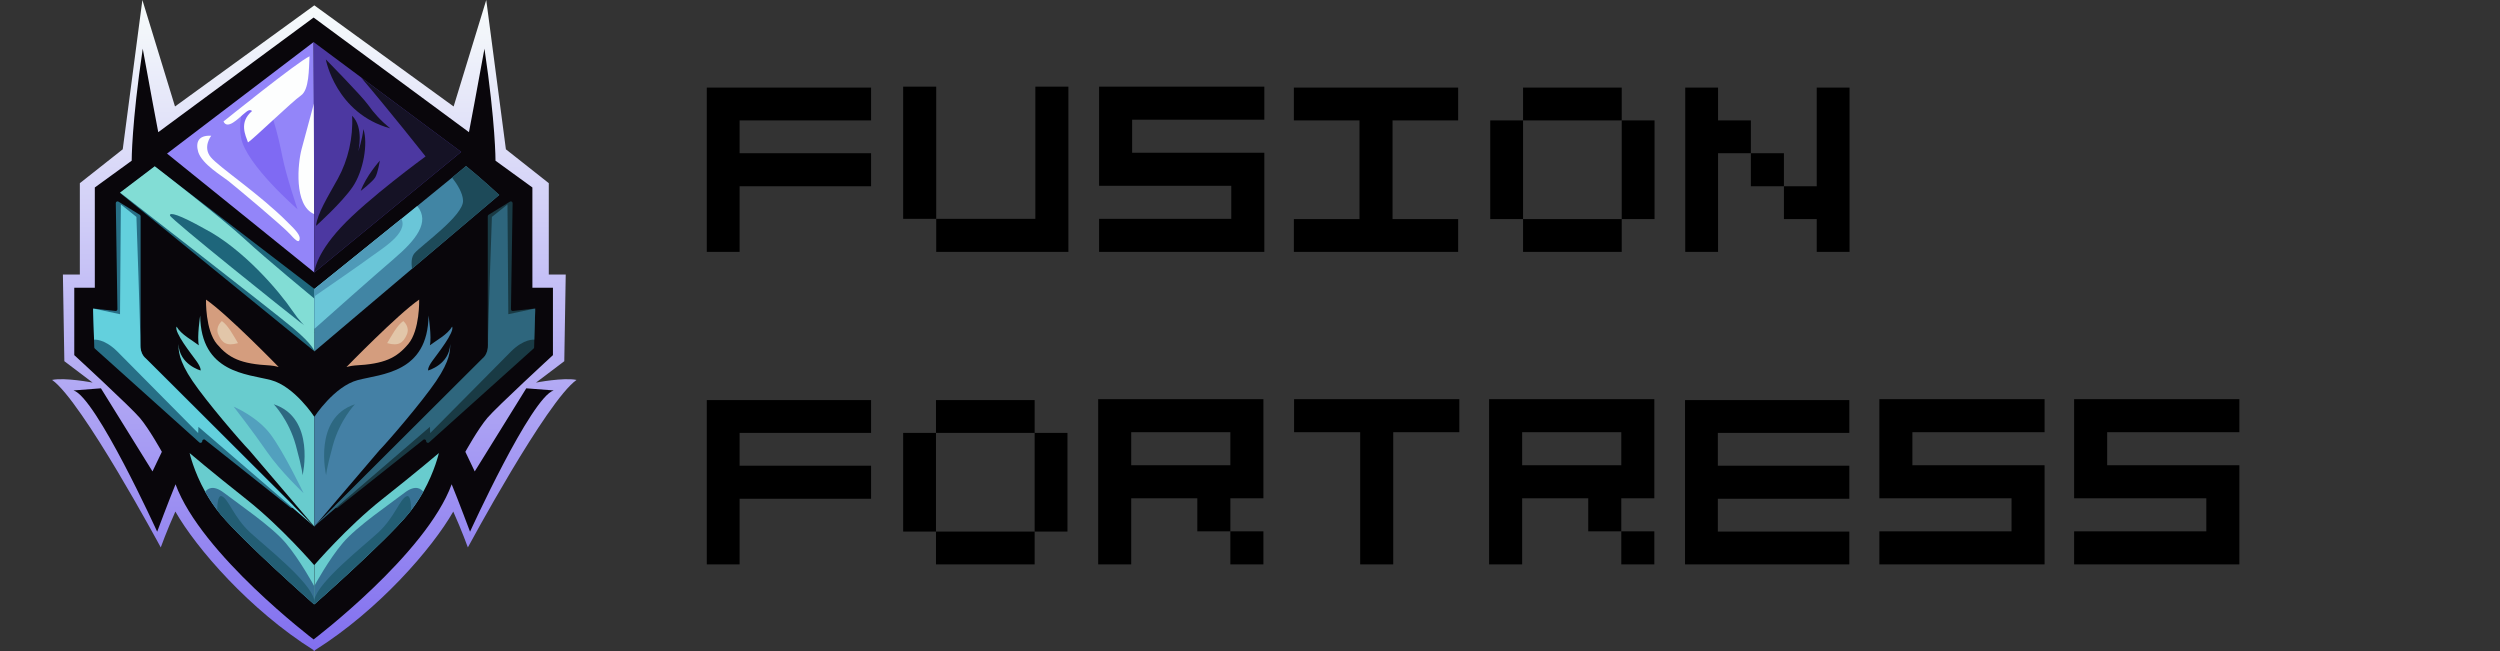
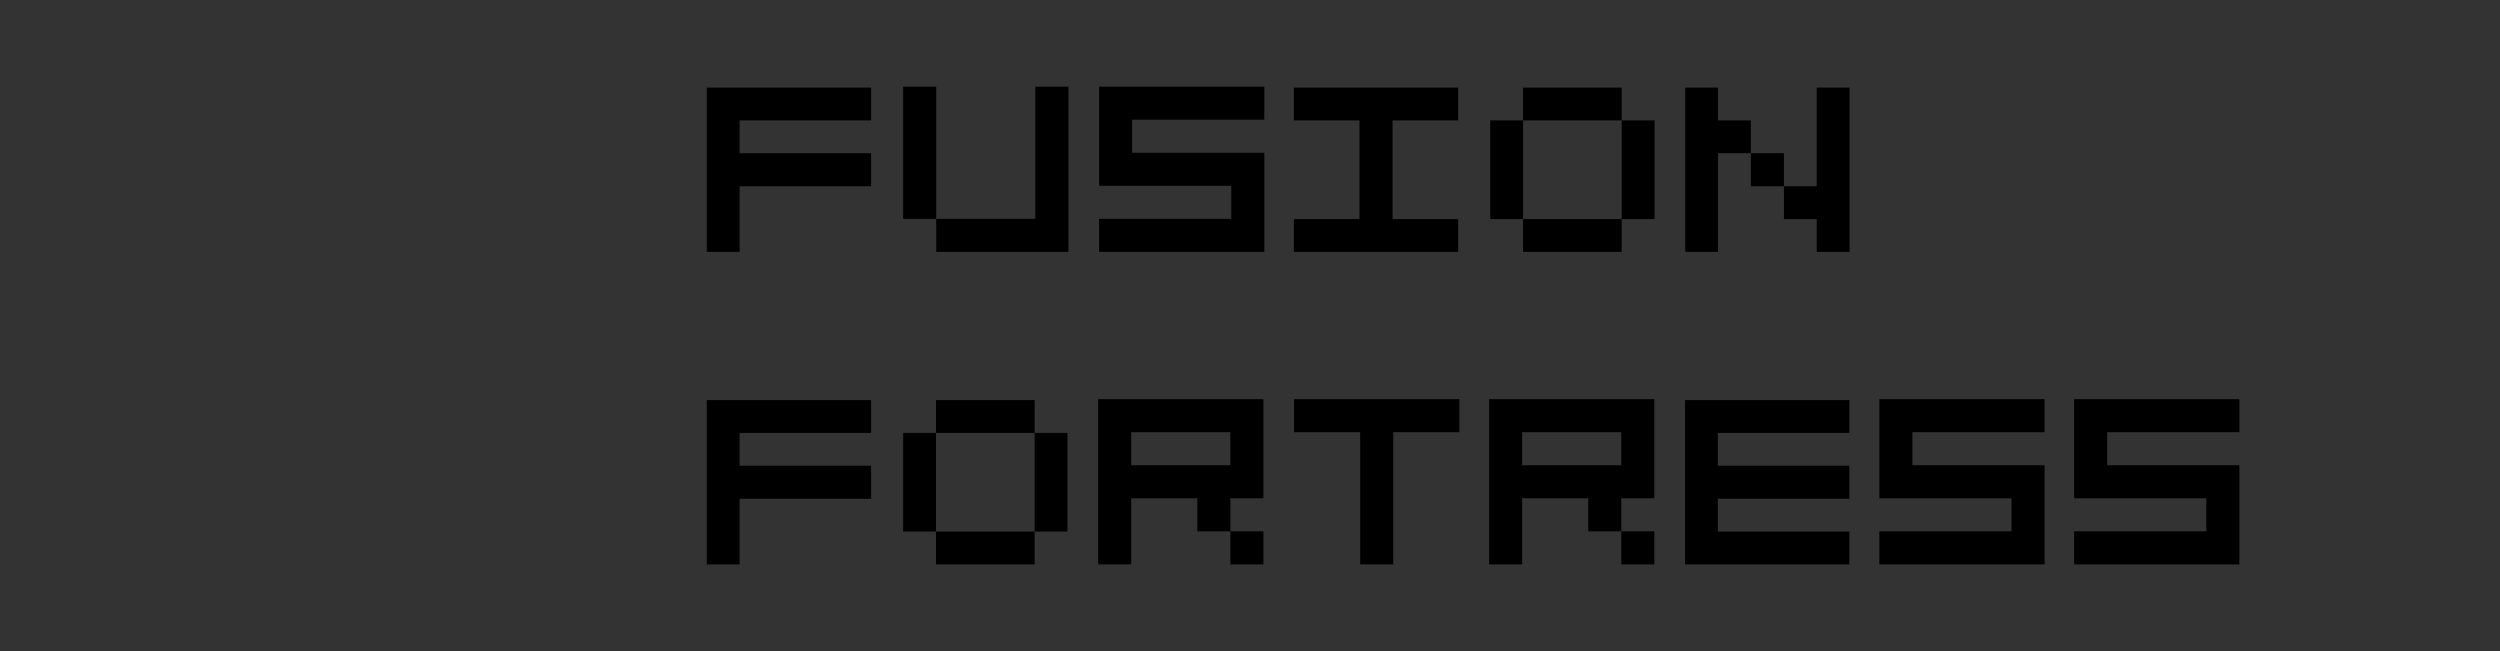
<svg xmlns="http://www.w3.org/2000/svg" width="192" height="50" viewBox="0 0 192 50" fill="none">
  <rect x="0" y="0" width="192" height="50" fill="#333333" stroke="none" />
  <g clip-path="url(#clip0_251_5429)">
    <path d="M41.164 29.384L43.337 27.74L43.448 21.082H42.147V14.068L38.853 11.466L37.344 0L34.839 8.178L24.139 0.411L13.44 8.178L10.935 0L9.426 11.466L6.132 14.068V21.082H4.831L4.942 27.74L7.114 29.384C7.114 29.384 4.997 28.973 4 29.178C6.284 30.781 12.346 42.041 12.346 42.041C12.346 42.041 12.803 40.767 13.468 39.288C15.075 42.102 19.177 46.846 24.084 49.93V50C24.102 49.988 24.121 49.977 24.139 49.965C24.158 49.977 24.176 49.989 24.195 50V49.93C29.101 46.846 33.204 42.102 34.811 39.288C35.475 40.767 35.932 42.041 35.932 42.041C35.932 42.041 41.995 30.781 44.279 29.178C43.282 28.973 41.164 29.384 41.164 29.384Z" fill="url(#paint0_linear_251_5429)" />
    <path d="M40.418 29.822L36.459 36.206L35.739 34.699C35.739 34.699 36.708 32.945 37.428 32.096C38.148 31.247 42.466 27.274 42.466 27.274V22.096H40.888V14.398L38.055 12.343C38.055 12.343 38.064 9.493 37.206 3.74C36.735 6.37 36.016 10.151 36.016 10.151L24.085 1.347L12.154 10.151C12.154 10.151 11.434 6.37 10.963 3.74C10.105 9.493 10.114 12.342 10.114 12.342L7.282 14.397V22.096H5.704V27.274C5.704 27.274 10.023 31.246 10.742 32.096C11.461 32.945 12.431 34.698 12.431 34.698L11.711 36.205L7.752 29.822C7.752 29.822 6.755 29.904 5.648 29.986C7.365 30.507 12.071 40.835 12.071 40.835C12.071 40.835 12.984 38.397 13.482 37.192C15.448 42.561 24.085 49.109 24.085 49.109C24.085 49.109 32.722 42.561 34.688 37.192C35.186 38.397 36.099 40.835 36.099 40.835C36.099 40.835 40.805 30.507 42.522 29.986C41.414 29.904 40.418 29.822 40.418 29.822L40.418 29.822Z" fill="#09060B" />
    <path d="M24.141 20.927L12.828 11.795L24.086 3.229C24.092 3.229 24.101 5.26 24.109 7.947C24.117 10.582 24.125 13.848 24.131 16.445C24.138 19.013 24.141 20.927 24.141 20.927Z" fill="#9385F9" />
    <path d="M22.851 16.069C22.851 16.069 18.883 12.635 18.514 10.571C18.145 8.507 19.197 7.32 19.953 7.448C20.71 7.576 21.393 10.535 21.688 12.032C21.983 13.53 22.851 16.069 22.851 16.069Z" fill="#7F6AF3" />
    <path d="M17.164 9.329C17.164 9.329 22.848 4.745 23.771 4.324C23.716 5.329 23.753 6.9 23.107 7.338C22.46 7.777 19.397 10.735 19.046 10.936C18.862 10.406 18.327 9.402 19.36 8.525C19.157 8.361 19.01 8.507 18.659 8.799C18.309 9.091 17.46 9.987 17.165 9.329H17.164Z" fill="#FDFEFE" />
    <path d="M16.224 10.425C16.224 10.425 15.541 11.283 16.186 12.069C16.832 12.854 19.914 14.882 22.092 17.073C22.775 17.731 23.051 18.078 23.015 18.352C22.978 18.626 22.83 18.608 22.295 18.005C21.76 17.402 18.069 14.315 17.534 13.895C16.998 13.475 15.54 12.617 15.227 11.685C15.005 10.937 15.227 10.37 16.224 10.425V10.425Z" fill="#FDFEFE" />
-     <path d="M24.132 16.445C22.546 15.779 22.873 12.529 23.164 11.448C23.411 10.53 23.943 8.562 24.109 7.946C24.118 10.581 24.126 13.847 24.132 16.444V16.445Z" fill="#FDFEFE" />
-     <path d="M35.417 11.667L24.141 20.927L24.086 3.229L27.715 5.931L35.417 11.667Z" fill="#4C38A1" />
+     <path d="M24.132 16.445C22.546 15.779 22.873 12.529 23.164 11.448C23.411 10.53 23.943 8.562 24.109 7.946C24.118 10.581 24.126 13.847 24.132 16.444Z" fill="#FDFEFE" />
    <path d="M25.023 4.562C25.023 4.562 25.78 8.708 29.969 9.859C29.231 9.256 28.751 8.726 28.253 8.032C27.755 7.338 25.023 4.562 25.023 4.562Z" fill="#151225" />
    <path d="M24.273 17.347C24.273 17.347 26.285 15.539 27.097 14.333C27.909 13.128 28.278 11.027 27.909 9.913C27.817 10.735 27.521 11.612 27.521 11.612C27.521 11.612 27.964 9.785 27.041 8.89C27.134 10.571 26.728 12.306 25.953 13.712C25.177 15.119 24.366 16.398 24.273 17.347Z" fill="#151225" />
    <path d="M27.703 14.662C27.703 14.662 28.619 13.959 28.82 13.617C29.021 13.274 29.173 12.336 29.173 12.336C29.173 12.336 28.116 13.509 27.703 14.662H27.703Z" fill="#151225" />
    <path d="M35.416 11.667L24.141 20.927C24.141 20.927 24.177 19.63 26.189 17.457C28.201 15.283 32.685 12.014 32.685 12.014C32.685 12.014 29.937 8.541 27.714 5.931L35.416 11.666V11.667Z" fill="#151225" />
    <path d="M9.219 14.822L11.876 12.781L24.153 22.192V26.986L9.219 14.822Z" fill="#1E667B" />
    <path d="M9.219 14.79L11.886 12.772C11.886 12.772 17.053 16.753 18.742 18.315C20.43 19.877 24.15 22.938 24.15 22.938V25.534C24.15 25.534 23.476 25.37 22.465 23.877C21.455 22.384 18.673 19.096 15.669 17.548C13.759 16.48 13.011 16.274 13.053 16.548C13.095 16.822 22.34 24.206 23.005 24.712C23.669 25.219 24.15 25.548 24.15 25.548V26.986C24.15 26.986 24.071 26.507 22.521 25.206C20.971 23.904 9.219 14.79 9.219 14.79L9.219 14.79Z" fill="#82DDD5" />
    <path d="M38.339 14.973L31.642 20.642L24.148 26.986L24.15 25.253L24.151 22.758V22.192C24.151 22.192 27.566 19.451 30.829 16.809C31.24 16.476 31.648 16.145 32.046 15.822C33.03 15.023 33.956 14.268 34.718 13.642C35.13 13.303 35.494 13.003 35.792 12.753C36.983 13.712 38.339 14.973 38.339 14.973H38.339Z" fill="#4185A4" />
    <path d="M30.264 19.868C28.765 21.148 25.163 24.349 24.148 25.253L24.15 22.758V22.192C24.15 22.192 27.565 19.451 30.828 16.809C31.238 16.476 31.646 16.145 32.045 15.822C33.057 17.057 31.938 18.437 30.263 19.867L30.264 19.868Z" fill="#6AC6D8" />
    <path d="M28.49 19.721C27.86 20.197 25.141 22.075 24.148 22.758V22.192C24.148 22.192 27.563 19.451 30.826 16.809C31.39 17.907 29.206 19.181 28.49 19.721V19.721Z" fill="#4F9AB8" />
    <path d="M38.339 14.973L31.642 20.642C31.58 20.209 31.588 19.732 31.834 19.448C32.369 18.826 35.599 16.562 35.562 15.411C35.543 14.827 35.125 14.159 34.718 13.642C35.13 13.303 35.494 13.003 35.792 12.753C36.983 13.712 38.339 14.973 38.339 14.973Z" fill="#1D4A59" />
    <path d="M15.821 23.009C15.821 23.009 15.757 25.356 16.661 26.425C17.566 27.494 18.47 27.95 20.758 28.069C21.099 28.096 21.404 28.188 21.404 28.188C21.404 28.188 17.455 24.124 15.822 23.01L15.821 23.009Z" fill="#D49D7E" />
    <path d="M17.041 24.658C17.041 24.658 16.497 25.092 16.774 25.708C17.05 26.324 17.392 26.603 18.278 26.352C17.918 25.754 17.526 24.996 17.041 24.658Z" fill="#E2C6A9" />
    <path d="M32.192 23.009C32.192 23.009 32.257 25.356 31.352 26.425C30.448 27.493 29.544 27.95 27.255 28.069C26.914 28.096 26.609 28.188 26.609 28.188C26.609 28.188 30.559 24.124 32.192 23.01L32.192 23.009Z" fill="#D49D7E" />
    <path d="M30.971 24.658C30.971 24.658 31.515 25.092 31.238 25.708C30.962 26.324 30.62 26.603 29.734 26.352C30.094 25.754 30.486 24.996 30.971 24.658Z" fill="#E2C6A9" />
    <path d="M15.373 24.233C15.373 24.233 15.12 25.904 15.272 26.521C14.774 26.137 13.911 25.694 13.56 25.082C13.357 25.511 14.695 27.183 15.082 27.722C15.47 28.26 15.406 28.452 15.406 28.452C15.406 28.452 13.773 28.005 13.708 26.425C13.708 26.89 13.699 27.658 14.787 29.265C15.876 30.872 18.469 33.886 19.152 34.589L24.144 40.438V32.014C24.144 32.014 22.622 29.671 20.808 29.191C18.995 28.712 15.424 28.653 15.373 24.232V24.233Z" fill="#68CCCE" />
-     <path d="M17.945 31.229C17.945 31.229 19.422 33.128 20.492 34.681C21.562 36.233 23.316 37.877 23.316 37.877C23.316 37.877 21.802 34.717 20.769 33.347C19.735 31.977 17.945 31.229 17.945 31.229Z" fill="#52A0BE" />
    <path d="M21.023 31.046C21.023 31.046 22.186 32.251 22.721 34.206C23.256 36.16 23.238 36.507 23.238 36.507C23.238 36.507 24.271 32.105 21.023 31.046V31.046Z" fill="#2D6881" />
    <path d="M32.911 24.233C32.911 24.233 33.165 25.904 33.013 26.521C33.511 26.137 34.374 25.694 34.725 25.082C34.928 25.511 33.59 27.183 33.202 27.722C32.815 28.26 32.879 28.452 32.879 28.452C32.879 28.452 34.512 28.005 34.577 26.425C34.577 26.89 34.586 27.658 33.497 29.265C32.409 30.872 29.816 33.886 29.133 34.589L24.141 40.438V32.014C24.141 32.014 25.663 29.671 27.476 29.191C29.29 28.712 32.861 28.653 32.911 24.232V24.233Z" fill="#4480A5" />
    <path d="M27.261 31.046C27.261 31.046 26.099 32.251 25.564 34.206C25.029 36.16 25.047 36.507 25.047 36.507C25.047 36.507 24.014 32.105 27.261 31.046V31.046Z" fill="#2D6881" />
    <path d="M9.097 15.485L10.736 16.496C10.775 16.52 10.799 16.562 10.799 16.608V26.416C10.799 26.422 10.799 26.427 10.798 26.433C10.789 26.505 10.73 27.081 11.145 27.466C11.488 27.784 19.084 35.379 22.501 38.797C22.62 38.916 22.454 39.098 22.322 38.994L15.75 33.776C15.663 33.706 15.533 33.768 15.533 33.879C15.533 33.995 15.395 34.055 15.309 33.978L7.284 26.771C7.257 26.747 7.241 26.713 7.24 26.677L7.156 23.845C7.154 23.764 7.224 23.7 7.305 23.709L8.869 23.881C8.949 23.89 9.019 23.827 9.018 23.747L8.893 15.6C8.891 15.495 9.007 15.43 9.097 15.485Z" fill="#276F86" />
-     <path d="M9.282 15.703L9.218 24.132L7.148 23.692L7.225 26.087C7.225 26.087 8 25.986 9.015 27C10.03 28.014 15.218 33.261 15.218 33.261L15.239 32.781L24.139 40.439L11.183 27.521C11.183 27.521 10.758 27.238 10.777 26.43C10.795 25.621 10.477 16.658 10.477 16.658L9.282 15.704V15.703Z" fill="#63D0DD" />
-     <path d="M39.163 15.485L37.525 16.496C37.486 16.52 37.462 16.562 37.462 16.608V26.416C37.462 26.422 37.462 26.427 37.463 26.433C37.472 26.505 37.53 27.081 37.115 27.466C36.773 27.784 29.177 35.379 25.759 38.797C25.641 38.916 25.807 39.098 25.939 38.994L32.51 33.776C32.598 33.706 32.728 33.768 32.728 33.879C32.728 33.995 32.866 34.055 32.952 33.978L40.977 26.771C41.004 26.747 41.02 26.713 41.021 26.677L41.104 23.845C41.107 23.764 41.036 23.7 40.956 23.709L39.391 23.881C39.311 23.89 39.241 23.827 39.242 23.747L39.368 15.6C39.37 15.495 39.253 15.43 39.163 15.485Z" fill="#193A44" />
    <path d="M38.974 15.703L39.038 24.132L41.107 23.692L41.031 26.087C41.031 26.087 40.256 25.986 39.241 27C38.226 28.014 33.038 33.261 33.038 33.261L33.017 32.781L24.117 40.439L37.073 27.521C37.073 27.521 37.497 27.238 37.479 26.43C37.46 25.622 37.778 16.658 37.778 16.658L38.973 15.704L38.974 15.703Z" fill="#2E667D" />
    <path d="M24.127 43.397V46.411C24.127 46.411 24.125 46.41 24.123 46.408C23.976 46.277 18.758 41.667 16.957 39.521C16.474 38.945 16.08 38.344 15.76 37.771C14.87 36.174 14.562 34.795 14.562 34.795C14.562 34.795 16.251 36.233 18.936 38.356C21.621 40.479 24.126 43.397 24.126 43.397H24.127Z" fill="#68CCCE" />
    <path d="M24.124 45V46.411C24.124 46.411 24.123 46.41 24.121 46.409C23.973 46.277 18.755 41.667 16.954 39.521C16.86 39.407 16.768 39.293 16.68 39.179C16.319 38.71 16.015 38.231 15.758 37.771C15.907 37.564 16.335 37.18 17.203 37.849C18.325 38.712 20.844 40.411 21.937 41.698C23.03 42.986 24.124 45 24.124 45Z" fill="#377194" />
    <path d="M24.124 46.411C24.124 46.411 24.122 46.411 24.12 46.409C23.972 46.278 18.755 41.668 16.954 39.521C16.859 39.408 16.768 39.294 16.68 39.179C16.691 38.581 16.769 37.998 17.037 38.11C17.563 38.329 17.951 39.727 19.21 40.891C20.361 41.955 23.81 44.654 24.124 46.052C24.153 46.185 24.155 46.305 24.124 46.412V46.411Z" fill="#235E74" />
    <path d="M24.141 43.397V46.411C24.141 46.411 24.142 46.41 24.144 46.408C24.292 46.277 29.51 41.667 31.31 39.521C31.793 38.945 32.187 38.344 32.507 37.771C33.398 36.174 33.705 34.795 33.705 34.795C33.705 34.795 32.016 36.233 29.331 38.356C26.646 40.479 24.141 43.397 24.141 43.397H24.141Z" fill="#68CCCE" />
    <path d="M24.141 45V46.411C24.141 46.411 24.142 46.41 24.144 46.409C24.292 46.277 29.51 41.667 31.31 39.521C31.405 39.407 31.497 39.293 31.584 39.179C31.945 38.71 32.25 38.231 32.507 37.771C32.358 37.564 31.93 37.18 31.061 37.849C29.94 38.712 27.421 40.411 26.328 41.698C25.234 42.986 24.141 45 24.141 45Z" fill="#377194" />
    <path d="M24.14 46.411C24.14 46.411 24.141 46.411 24.143 46.409C24.291 46.278 29.509 41.668 31.31 39.521C31.404 39.408 31.496 39.294 31.584 39.179C31.573 38.581 31.495 37.998 31.227 38.11C30.701 38.329 30.313 39.727 29.054 40.891C27.903 41.955 24.453 44.654 24.14 46.052C24.11 46.185 24.109 46.305 24.14 46.412V46.411Z" fill="#235E74" />
  </g>
  <path d="M54.281 9.247V6.727H56.801V9.247H54.281ZM54.281 11.767V9.247H56.801V11.767H54.281ZM54.281 14.305V11.767H56.801V14.305H54.281ZM59.321 14.305V11.767H56.801V14.305H59.321ZM61.859 14.305V11.767H59.321V14.305H61.859ZM64.379 14.305V11.767H61.859V14.305H64.379ZM54.281 16.825V14.305H56.801V16.825H54.281ZM54.281 19.345V16.825H56.801V19.345H54.281ZM64.379 9.247V6.727H66.899V9.247H64.379ZM61.859 9.247V6.727H64.379V9.247H61.859ZM59.321 9.247V6.727H61.859V9.247H59.321ZM56.801 9.247V6.727H59.321V9.247H56.801ZM64.379 14.305V11.767H66.899V14.305H64.379ZM71.901 16.807H79.515V19.345H71.901V16.807ZM69.363 6.655H71.901V16.807H69.363V6.655ZM79.515 6.655H82.053V19.345H79.515V6.655ZM86.948 9.193V6.655H89.486V9.193H86.948ZM89.486 9.193V6.655H92.024V9.193H89.486ZM92.024 9.193V6.655H94.562V9.193H92.024ZM94.562 9.193V6.655H97.1V9.193H94.562ZM84.41 6.655H86.948V11.731H97.1V19.345H84.41V16.807H94.562V14.269H84.41V6.655ZM99.369 6.727H111.987V9.247H106.947V16.825H111.987V19.345H99.369V16.825H104.409V9.247H99.369V6.727ZM114.451 9.247H116.971V16.825H114.451V9.247ZM116.971 6.727H124.549V9.247H116.971V6.727ZM124.549 9.247H127.069V16.825H124.549V19.345H116.971V16.825H124.549V9.247ZM139.525 6.727H142.045V19.345H139.525V16.825H137.005V14.305H134.467V11.767H131.947V19.345H129.427V6.727H131.947V9.247H134.467V11.767H137.005V14.305H139.525V6.727Z" fill="black" />
  <path d="M54.281 33.247V30.727H56.801V33.247H54.281ZM54.281 35.767V33.247H56.801V35.767H54.281ZM54.281 38.305V35.767H56.801V38.305H54.281ZM59.321 38.305V35.767H56.801V38.305H59.321ZM61.859 38.305V35.767H59.321V38.305H61.859ZM64.379 38.305V35.767H61.859V38.305H64.379ZM54.281 40.825V38.305H56.801V40.825H54.281ZM54.281 43.345V40.825H56.801V43.345H54.281ZM64.379 33.247V30.727H66.899V33.247H64.379ZM61.859 33.247V30.727H64.379V33.247H61.859ZM59.321 33.247V30.727H61.859V33.247H59.321ZM56.801 33.247V30.727H59.321V33.247H56.801ZM64.379 38.305V35.767H66.899V38.305H64.379ZM69.363 33.247H71.883V40.825H69.363V33.247ZM71.883 30.727H79.461V33.247H71.883V30.727ZM79.461 33.247H81.981V40.825H79.461V43.345H71.883V40.825H79.461V33.247ZM84.34 30.655H97.03V38.269H94.492V40.807H97.03V43.345H94.492V40.807H91.954V38.269H86.878V43.345H84.34V30.655ZM94.492 33.193H86.878V35.731H94.492V33.193ZM99.386 30.655H112.076V33.193H107V43.345H104.462V33.193H99.386V30.655ZM114.363 30.655H127.053V38.269H124.515V40.807H127.053V43.345H124.515V40.807H121.977V38.269H116.901V43.345H114.363V30.655ZM124.515 33.193H116.901V35.731H124.515V33.193ZM129.41 33.247V30.727H131.93V33.247H129.41ZM129.41 35.767V33.247H131.93V35.767H129.41ZM129.41 38.305V35.767H131.93V38.305H129.41ZM134.45 38.305V35.767H131.93V38.305H134.45ZM136.988 38.305V35.767H134.45V38.305H136.988ZM139.508 38.305V35.767H136.988V38.305H139.508ZM131.93 43.345V40.825H134.45V43.345H131.93ZM134.45 43.345V40.825H136.988V43.345H134.45ZM136.988 43.345V40.825H139.508V43.345H136.988ZM129.41 40.825V38.305H131.93V40.825H129.41ZM129.41 43.345V40.825H131.93V43.345H129.41ZM139.508 33.247V30.727H142.028V33.247H139.508ZM136.988 33.247V30.727H139.508V33.247H136.988ZM134.45 33.247V30.727H136.988V33.247H134.45ZM131.93 33.247V30.727H134.45V33.247H131.93ZM139.508 38.305V35.767H142.028V38.305H139.508ZM139.508 43.345V40.825H142.028V43.345H139.508ZM146.872 33.193V30.655H149.41V33.193H146.872ZM149.41 33.193V30.655H151.948V33.193H149.41ZM151.948 33.193V30.655H154.486V33.193H151.948ZM154.486 33.193V30.655H157.024V33.193H154.486ZM144.334 30.655H146.872V35.731H157.024V43.345H144.334V40.807H154.486V38.269H144.334V30.655ZM161.831 33.193V30.655H164.369V33.193H161.831ZM164.369 33.193V30.655H166.907V33.193H164.369ZM166.907 33.193V30.655H169.445V33.193H166.907ZM169.445 33.193V30.655H171.983V33.193H169.445ZM159.293 30.655H161.831V35.731H171.983V43.345H159.293V40.807H169.445V38.269H159.293V30.655Z" fill="black" />
  <defs>
    <linearGradient id="paint0_linear_251_5429" x1="24.139" y1="0" x2="24.139" y2="50" gradientUnits="userSpaceOnUse">
      <stop stop-color="#F8FDFB" />
      <stop offset="1" stop-color="#816FEF" />
    </linearGradient>
    <clipPath id="clip0_251_5429">
-       <rect width="40.278" height="50" fill="white" transform="translate(4)" />
-     </clipPath>
+       </clipPath>
  </defs>
</svg>